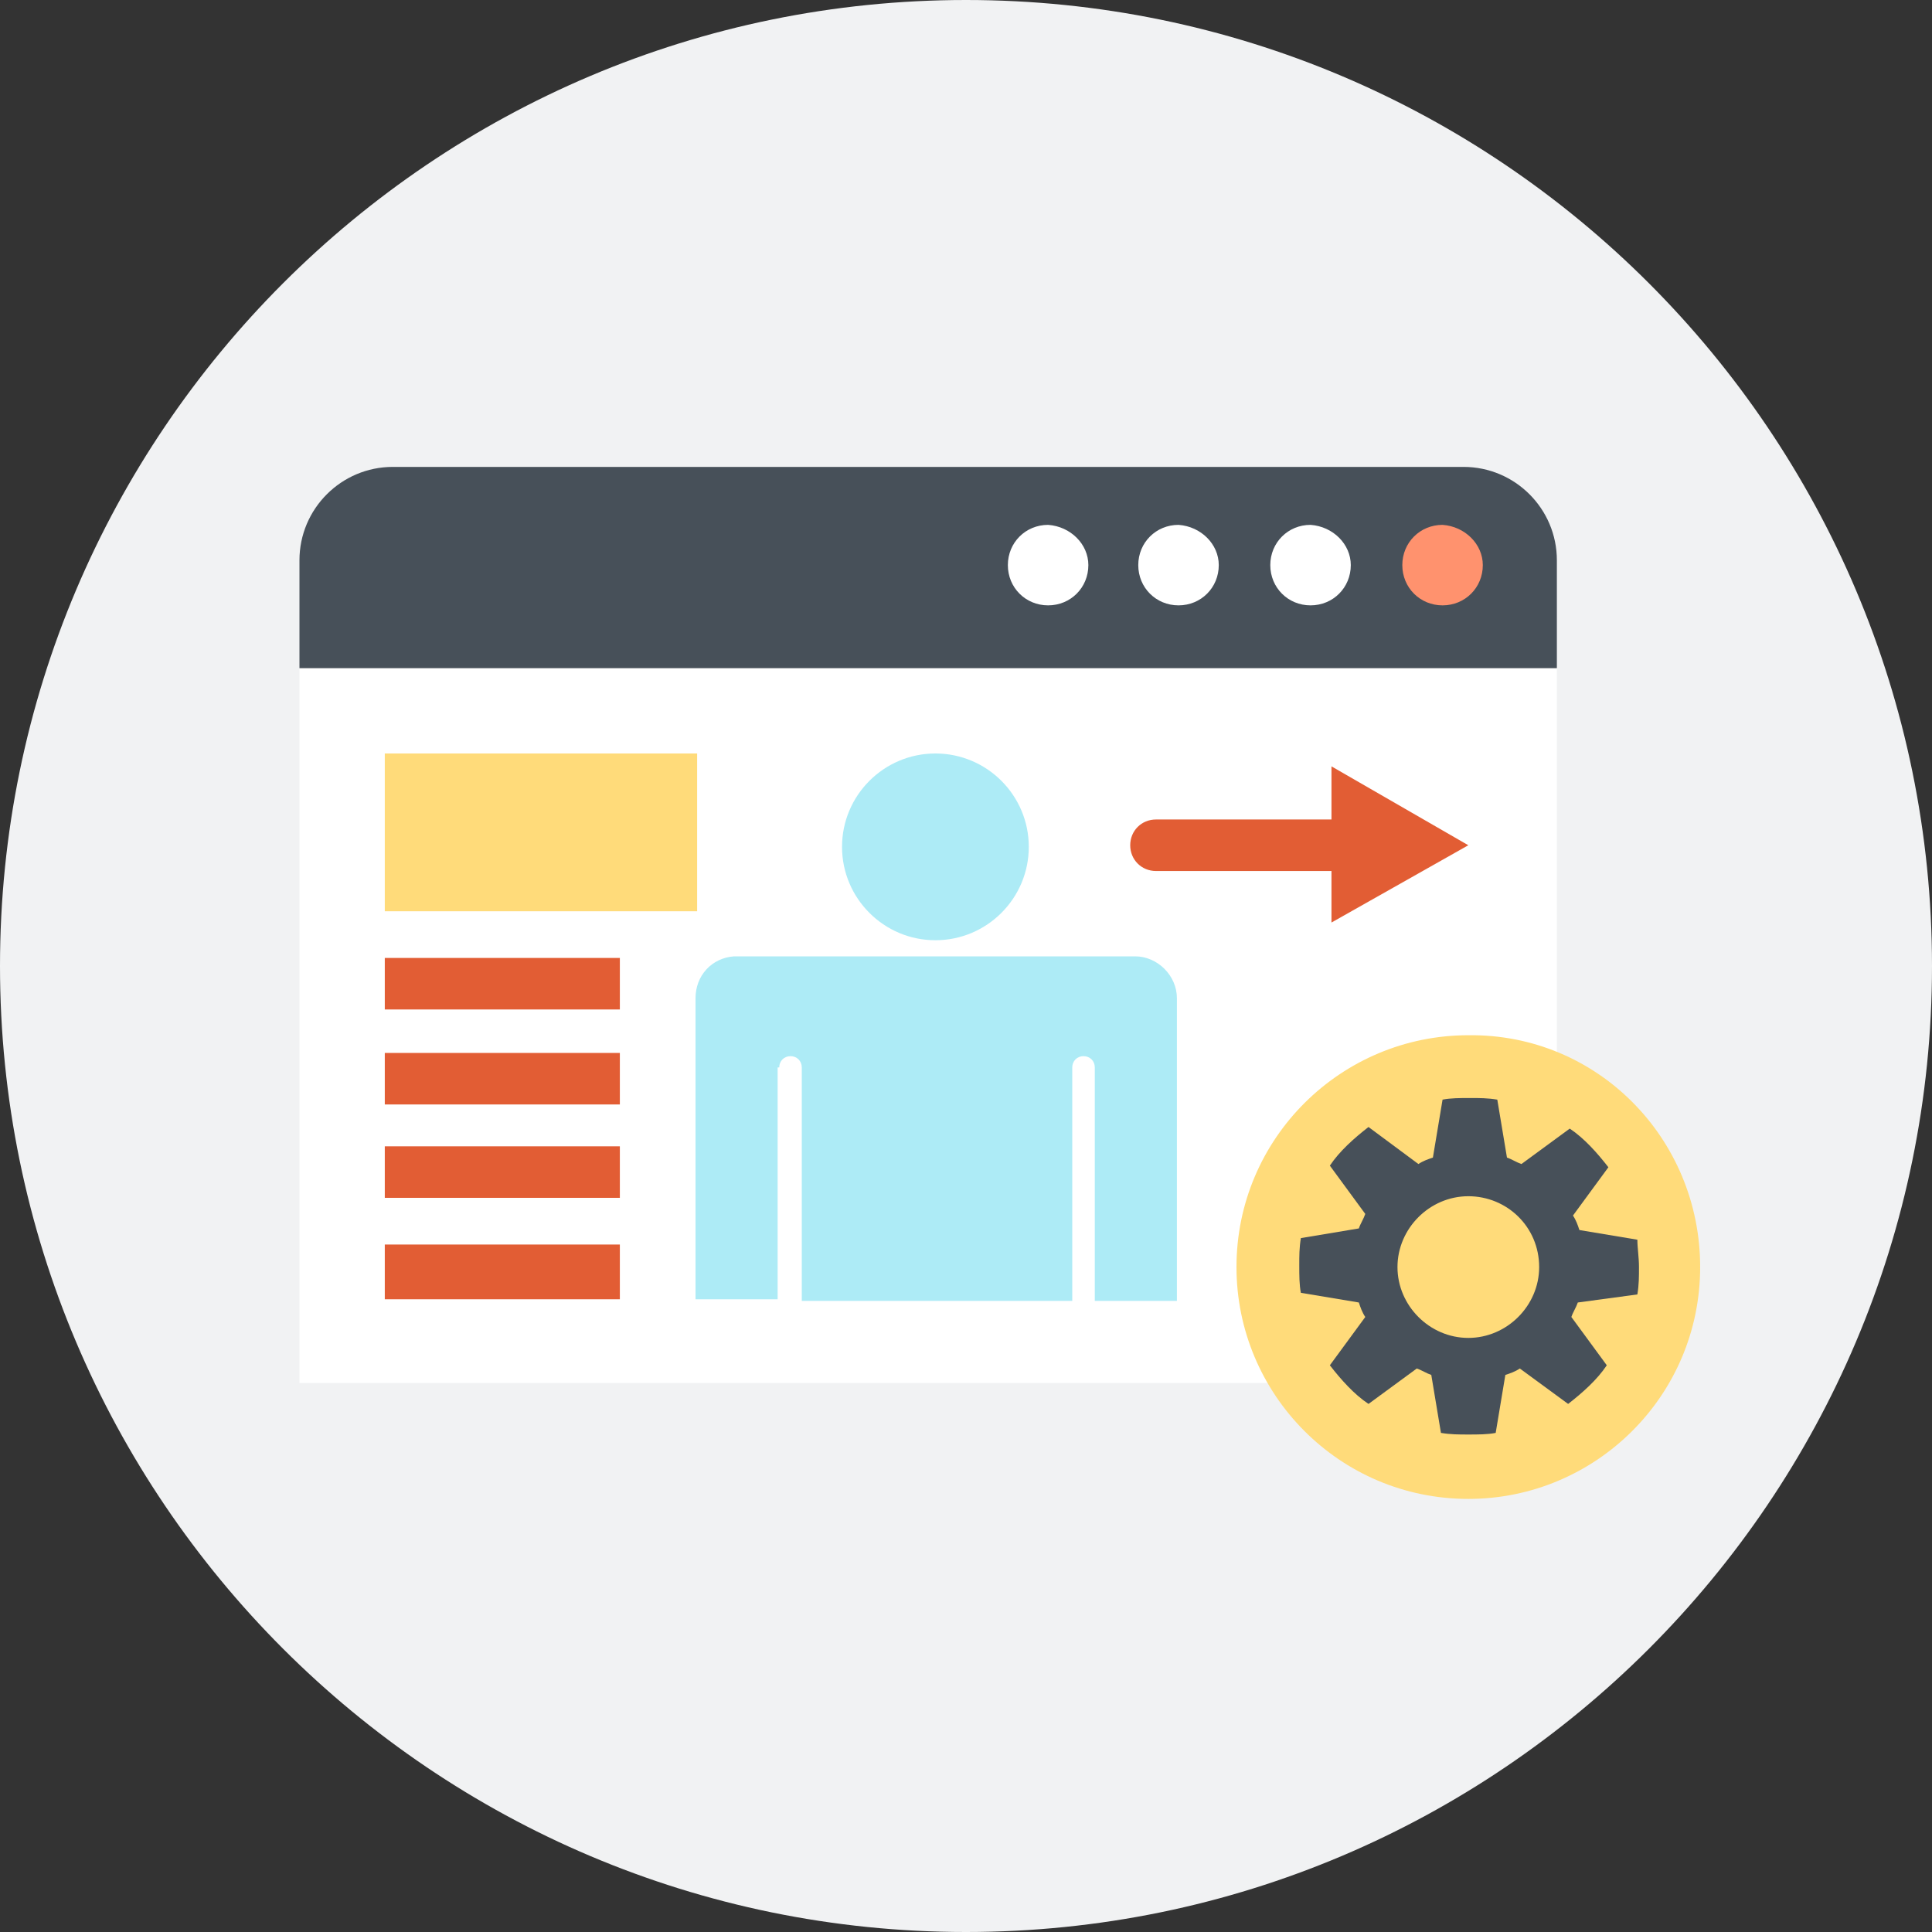
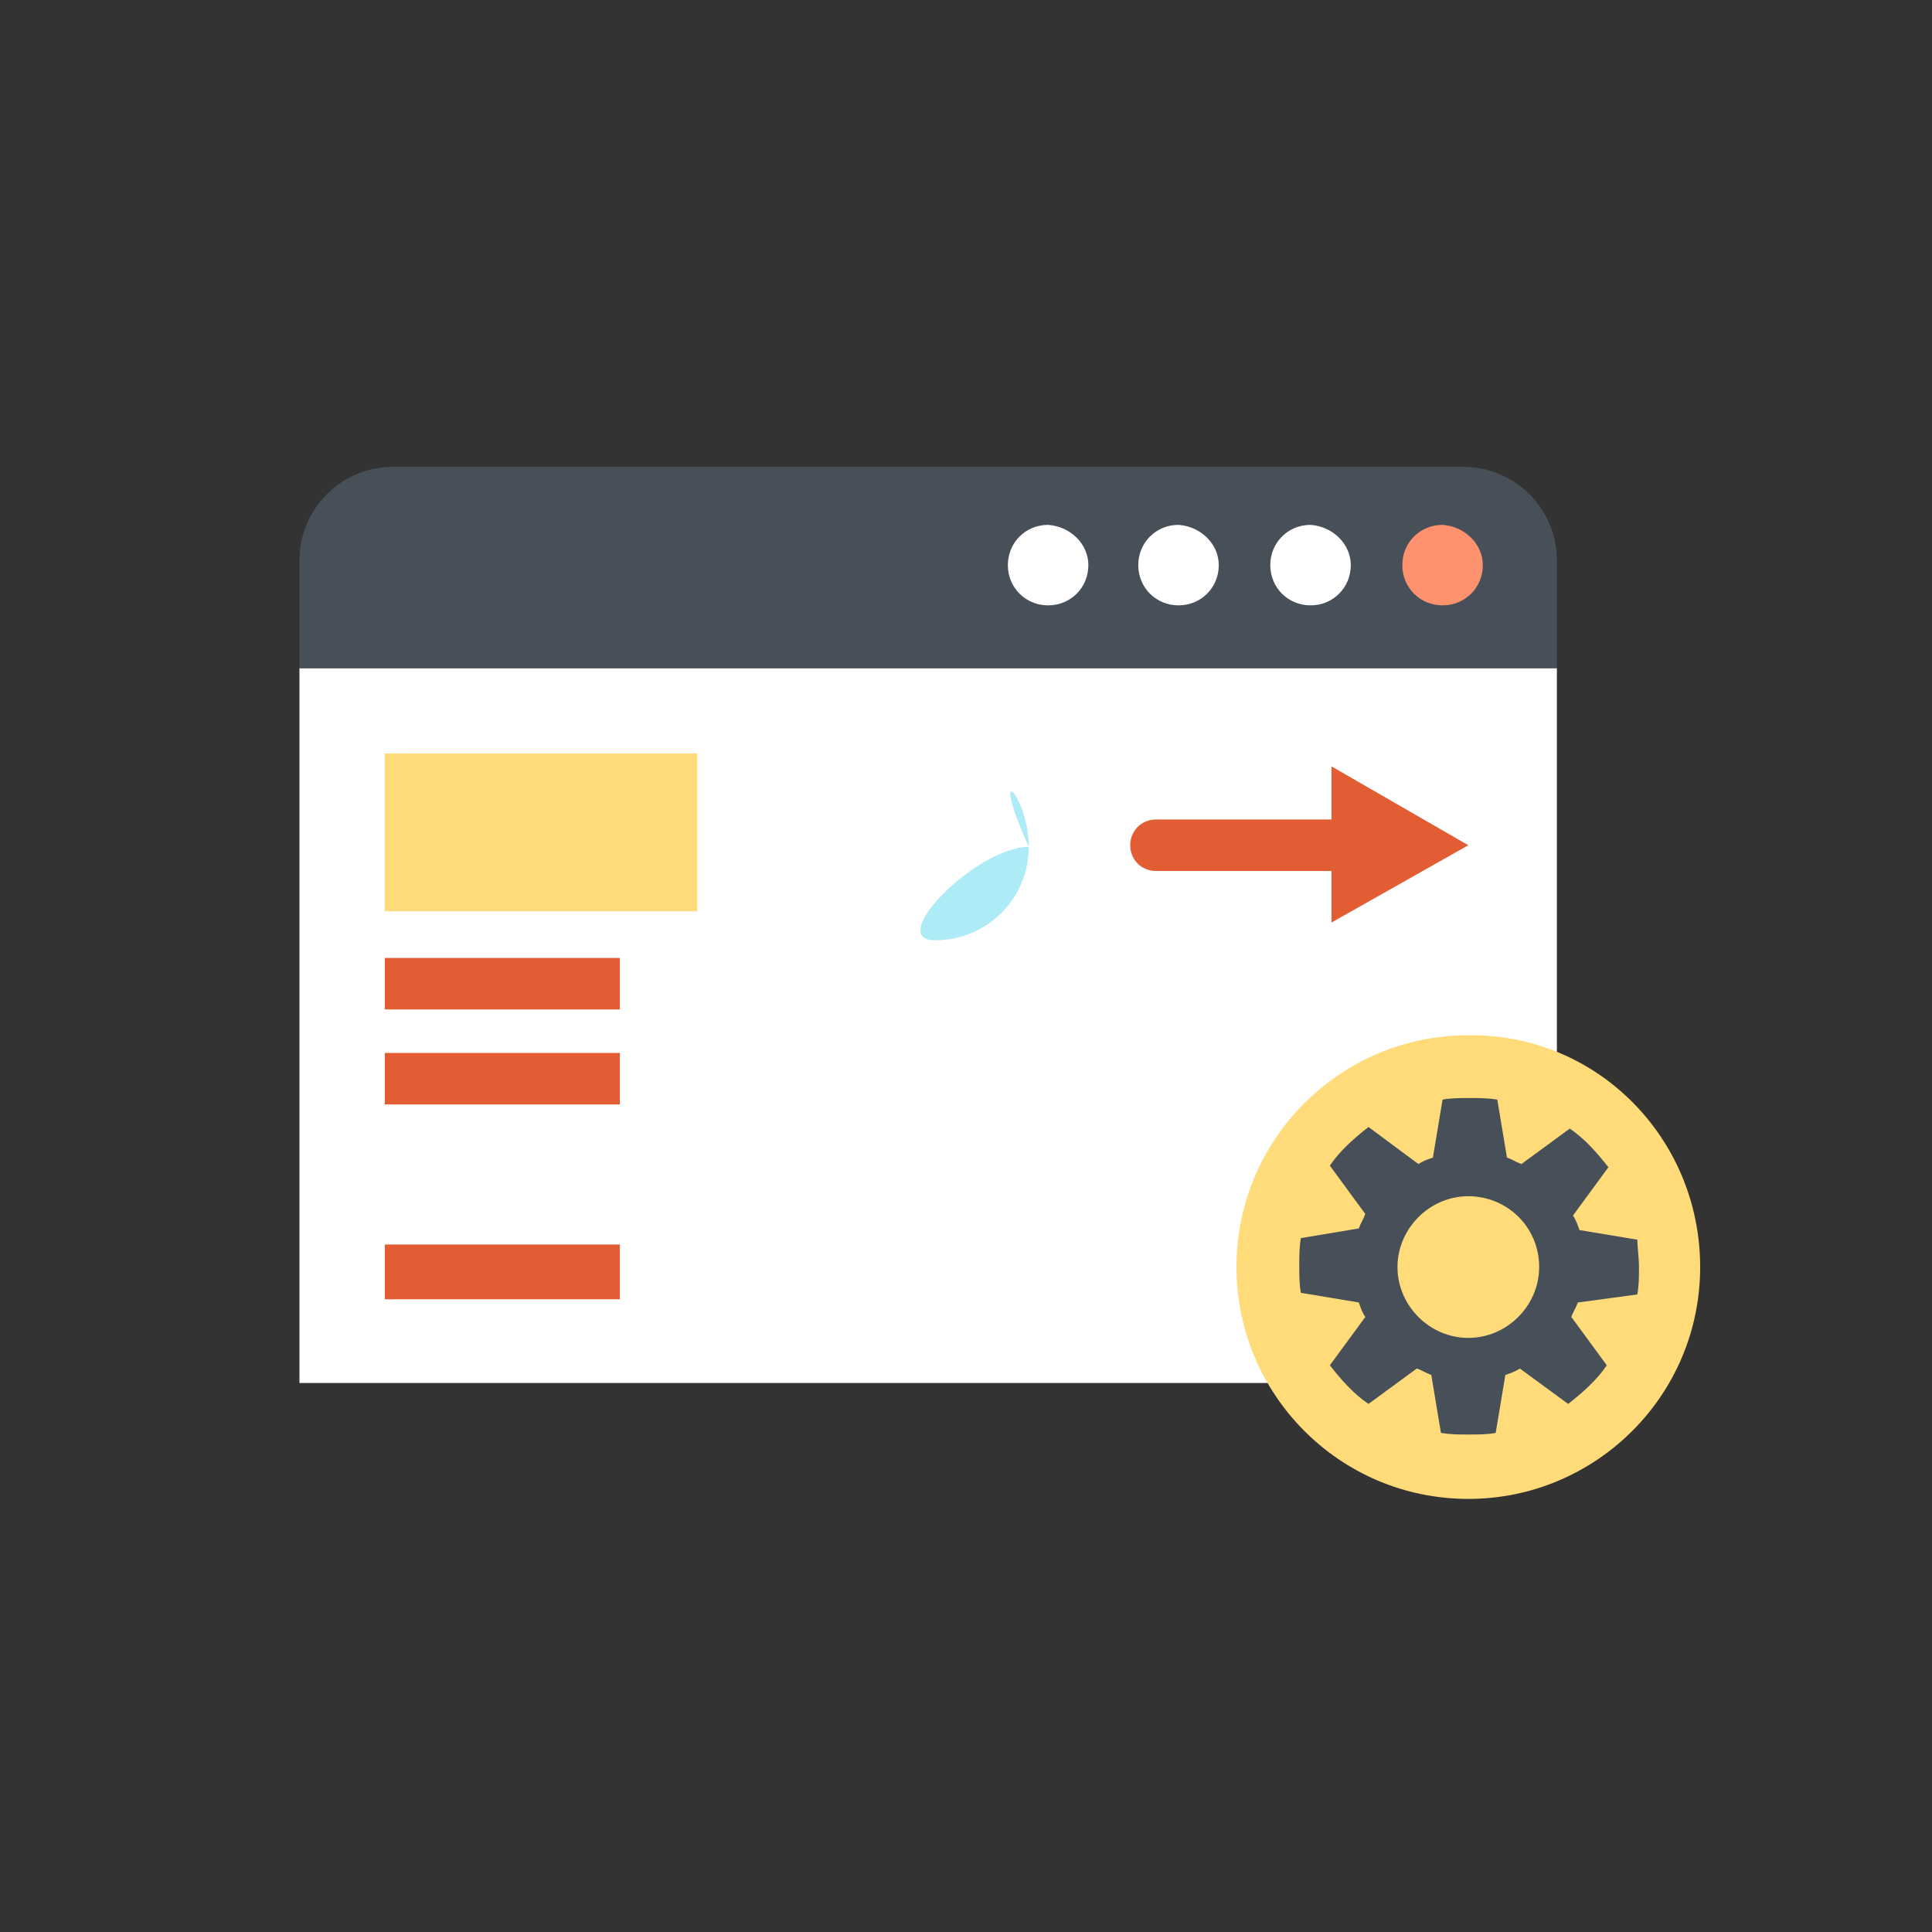
<svg xmlns="http://www.w3.org/2000/svg" version="1.1" id="Layer_1" x="0px" y="0px" viewBox="0 0 120 120" style="enable-background:new 0 0 120 120;" xml:space="preserve">
  <rect x="0" y="0" width="120" height="120" fill="#333333" stroke="none" />
  <style type="text/css">
	.st0{fill:#F1F2F3;}
	.st1{fill:#FFFFFF;}
	.st2{fill:#475059;}
	.st3{fill:#FF926E;}
	.st4{fill:#FFDB7A;}
	.st5{fill:#ADEBF6;}
	.st6{fill:#E25D34;}
</style>
  <g>
-     <path class="st0" d="M120,60c0,33.1-26.9,60-60,60S0,93.1,0,60S26.9,0,60,0S120,26.9,120,60z" />
    <rect x="18.6" y="41.5" class="st1" width="78.1" height="44.4" />
    <path class="st2" d="M90.9,29H24.4c-3.2,0-5.8,2.6-5.8,5.8v6.7h78.1v-6.7C96.7,31.6,94.1,29,90.9,29z" />
    <path class="st3" d="M92.1,35.1c0,1.4-1.1,2.5-2.5,2.5s-2.5-1.1-2.5-2.5s1.1-2.5,2.5-2.5C91,32.7,92.1,33.8,92.1,35.1z" />
    <path class="st1" d="M83.9,35.1c0,1.4-1.1,2.5-2.5,2.5s-2.5-1.1-2.5-2.5s1.1-2.5,2.5-2.5C82.8,32.7,83.9,33.8,83.9,35.1z" />
    <path class="st1" d="M75.7,35.1c0,1.4-1.1,2.5-2.5,2.5s-2.5-1.1-2.5-2.5s1.1-2.5,2.5-2.5C74.6,32.7,75.7,33.8,75.7,35.1z" />
    <path class="st1" d="M67.6,35.1c0,1.4-1.1,2.5-2.5,2.5s-2.5-1.1-2.5-2.5s1.1-2.5,2.5-2.5C66.5,32.7,67.6,33.8,67.6,35.1z" />
    <path class="st4" d="M105.6,78.7c0,8-6.5,14.4-14.4,14.4c-8,0-14.4-6.5-14.4-14.4c0-8,6.5-14.4,14.4-14.4   C99.2,64.2,105.6,70.7,105.6,78.7z" />
    <g>
      <path class="st2" d="M101.7,80.4c0.1-0.6,0.1-1.1,0.1-1.7s-0.1-1.2-0.1-1.7l-3.6-0.6c-0.1-0.3-0.2-0.6-0.4-0.9l2.2-3    c-0.7-0.9-1.5-1.8-2.4-2.4l-3,2.2c-0.3-0.1-0.6-0.3-0.9-0.4L93,68.3c-0.6-0.1-1.1-0.1-1.7-0.1s-1.2,0-1.7,0.1L89,71.9    c-0.3,0.1-0.6,0.2-0.9,0.4L85,70c-0.9,0.7-1.8,1.5-2.4,2.4l2.2,3c-0.1,0.3-0.3,0.6-0.4,0.9l-3.6,0.6c-0.1,0.6-0.1,1.1-0.1,1.7    s0,1.2,0.1,1.7l3.6,0.6c0.1,0.3,0.2,0.6,0.4,0.9l-2.2,3c0.7,0.9,1.5,1.8,2.4,2.4l3-2.2c0.3,0.1,0.6,0.3,0.9,0.4l0.6,3.6    c0.6,0.1,1.1,0.1,1.7,0.1s1.2,0,1.7-0.1l0.6-3.6c0.3-0.1,0.6-0.2,0.9-0.4l3,2.2c0.9-0.7,1.8-1.5,2.4-2.4l-2.2-3    c0.1-0.3,0.3-0.6,0.4-0.9L101.7,80.4z" />
      <path class="st4" d="M95.6,78.7c0,2.4-2,4.4-4.4,4.4s-4.4-2-4.4-4.4s2-4.4,4.4-4.4C93.6,74.3,95.6,76.2,95.6,78.7z" />
    </g>
    <g>
      <g>
-         <path class="st5" d="M63.9,52.6c0,3.2-2.6,5.8-5.8,5.8s-5.8-2.6-5.8-5.8s2.6-5.8,5.8-5.8C61.3,46.8,63.9,49.4,63.9,52.6z" />
+         <path class="st5" d="M63.9,52.6c0,3.2-2.6,5.8-5.8,5.8s2.6-5.8,5.8-5.8C61.3,46.8,63.9,49.4,63.9,52.6z" />
      </g>
      <g>
-         <path class="st5" d="M48.4,66.3c0-0.4,0.3-0.7,0.7-0.7s0.7,0.3,0.7,0.7v14.5h16.8V66.3c0-0.4,0.3-0.7,0.7-0.7     c0.4,0,0.7,0.3,0.7,0.7v14.5h5.1v-18V62c0-1.4-1.2-2.6-2.6-2.6c-0.1,0-0.1,0-0.2,0l0,0h-0.6h-3.3l0,0h-7.2l0,0h-1.1H57l0,0h-7.2     l0,0h-3.3h-0.9l0,0c-1.4,0.1-2.4,1.2-2.4,2.6v0.7v18h5.1V66.3H48.4z" />
-       </g>
+         </g>
    </g>
    <rect x="23.9" y="77.3" class="st6" width="14.6" height="3.4" />
-     <rect x="23.9" y="71.2" class="st6" width="14.6" height="3.2" />
    <rect x="23.9" y="65.4" class="st6" width="14.6" height="3.2" />
    <rect x="23.9" y="59.5" class="st6" width="14.6" height="3.2" />
    <rect x="23.9" y="46.8" class="st4" width="19.4" height="9.8" />
    <path class="st6" d="M91.2,52.5l-8.5-4.9v3.3H71.8c-0.9,0-1.6,0.7-1.6,1.6c0,0.9,0.7,1.6,1.6,1.6h10.9v3.2L91.2,52.5z" />
  </g>
</svg>